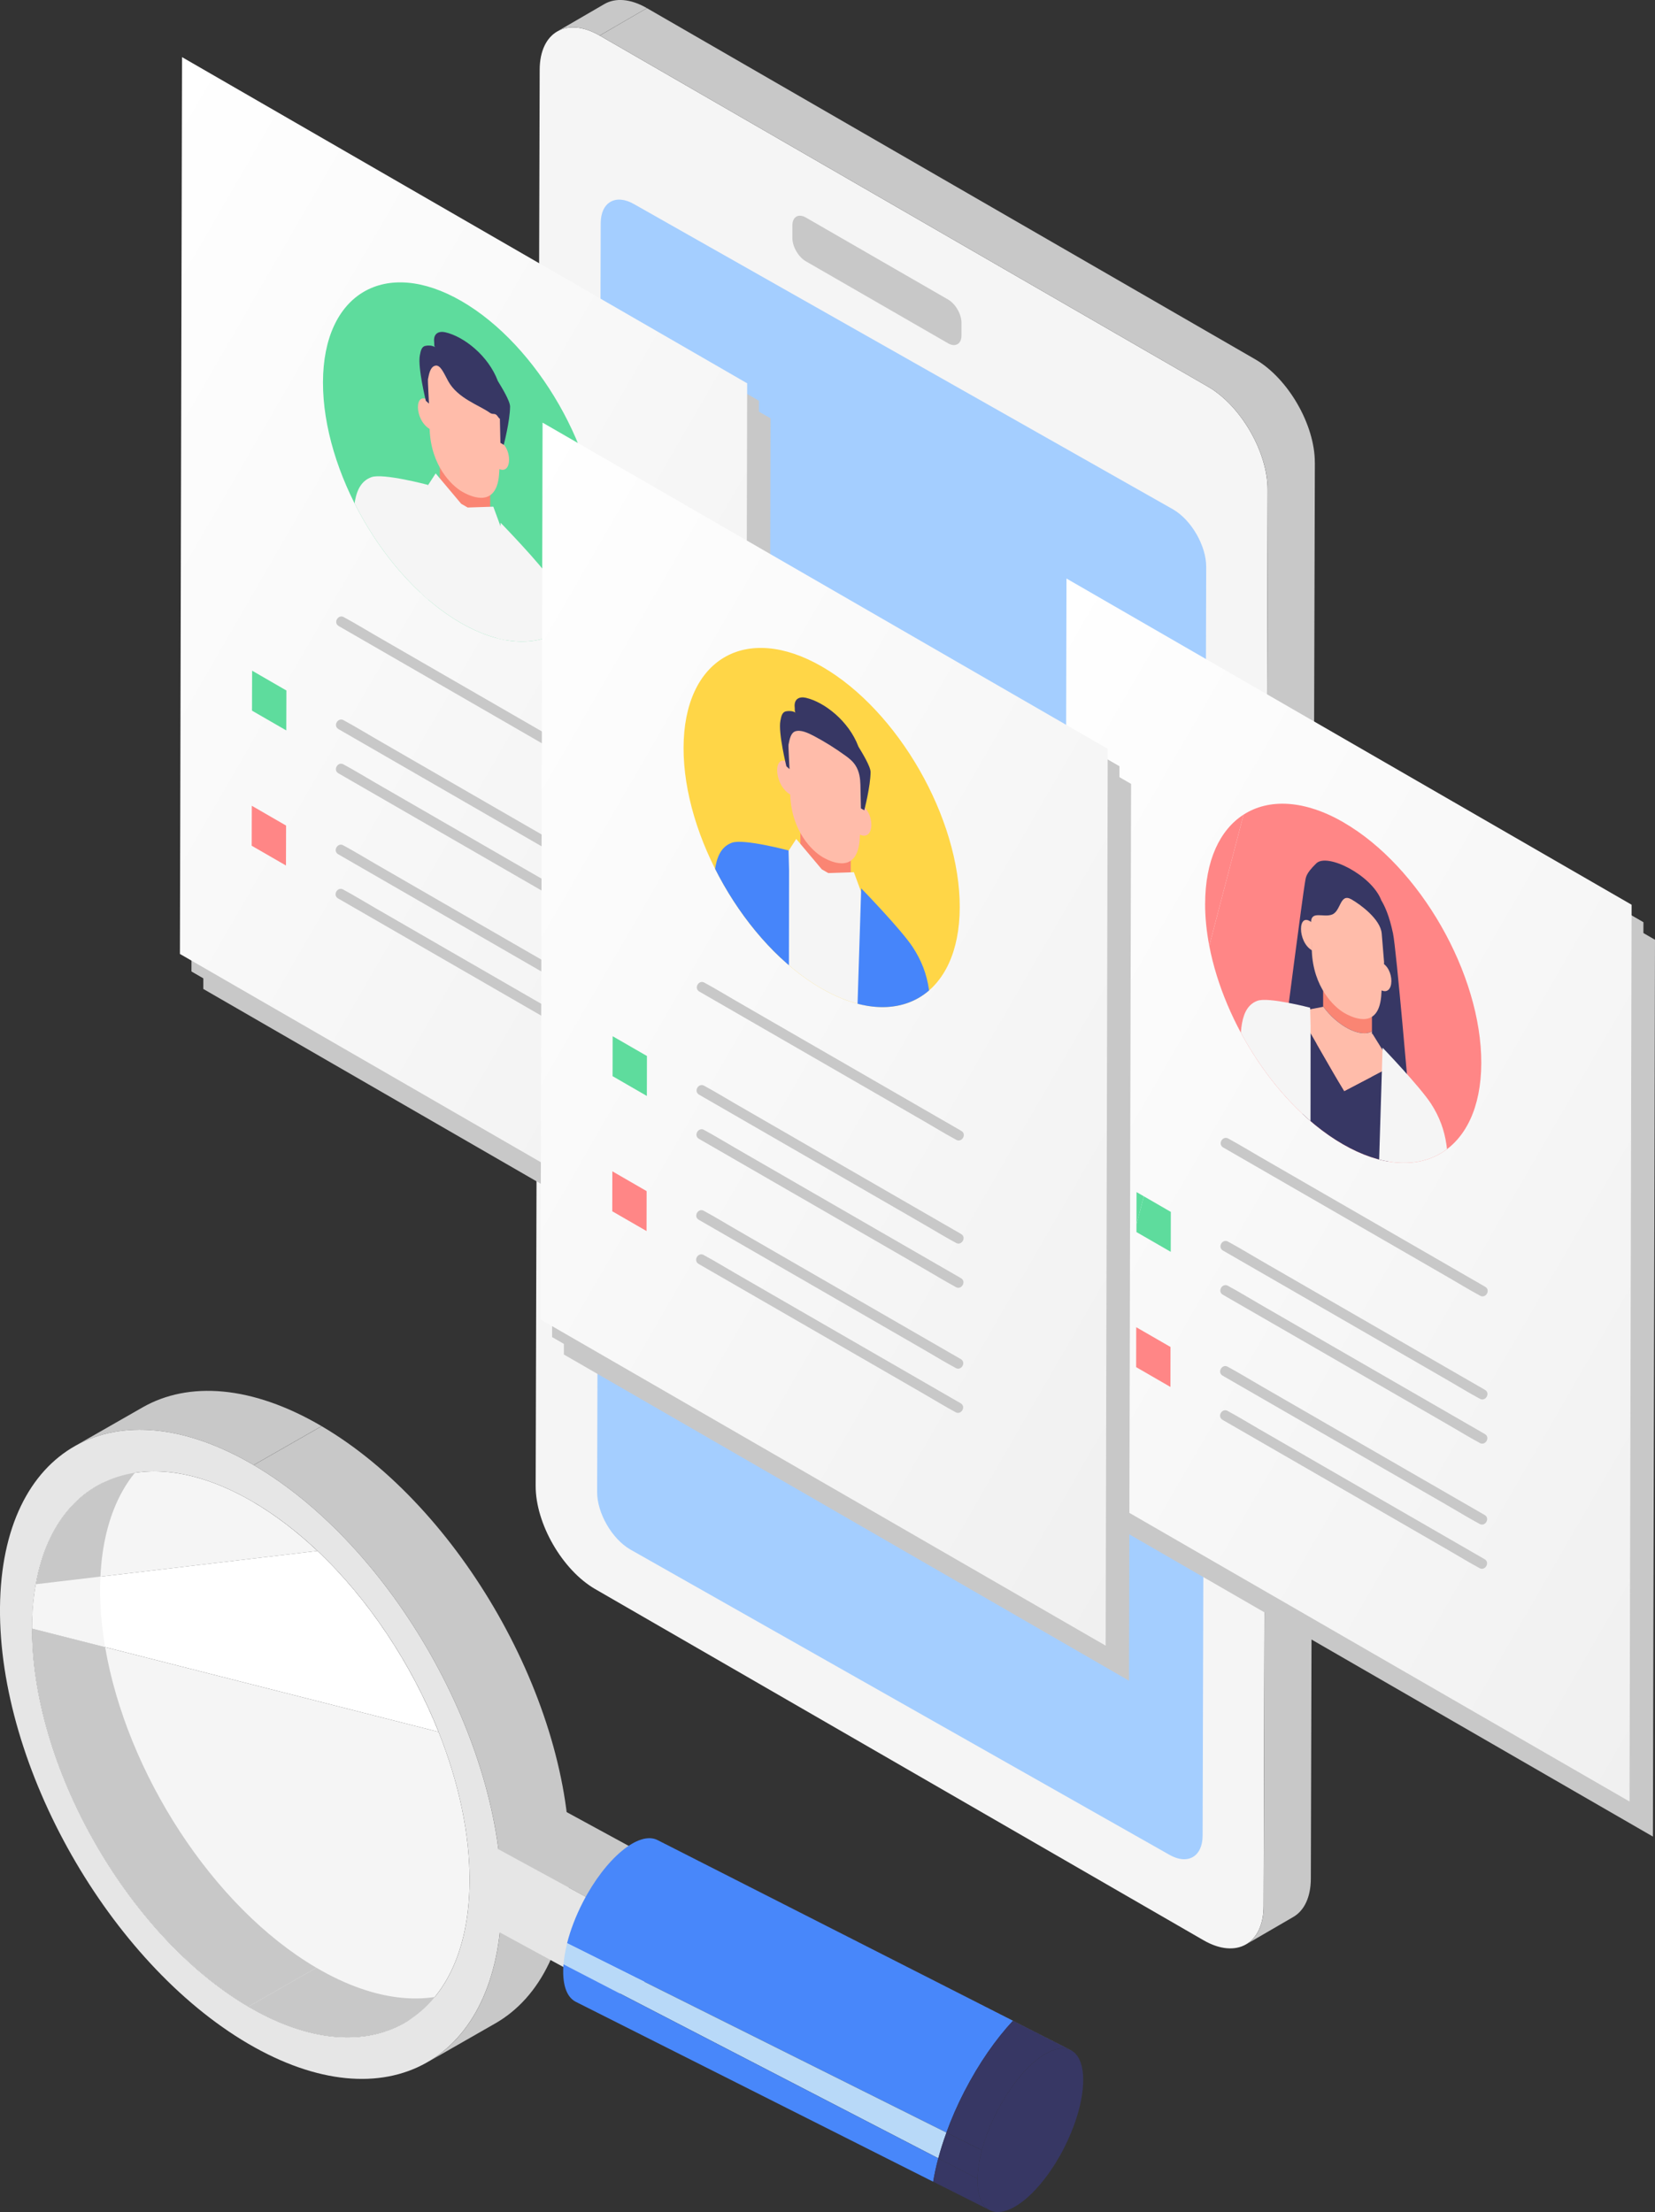
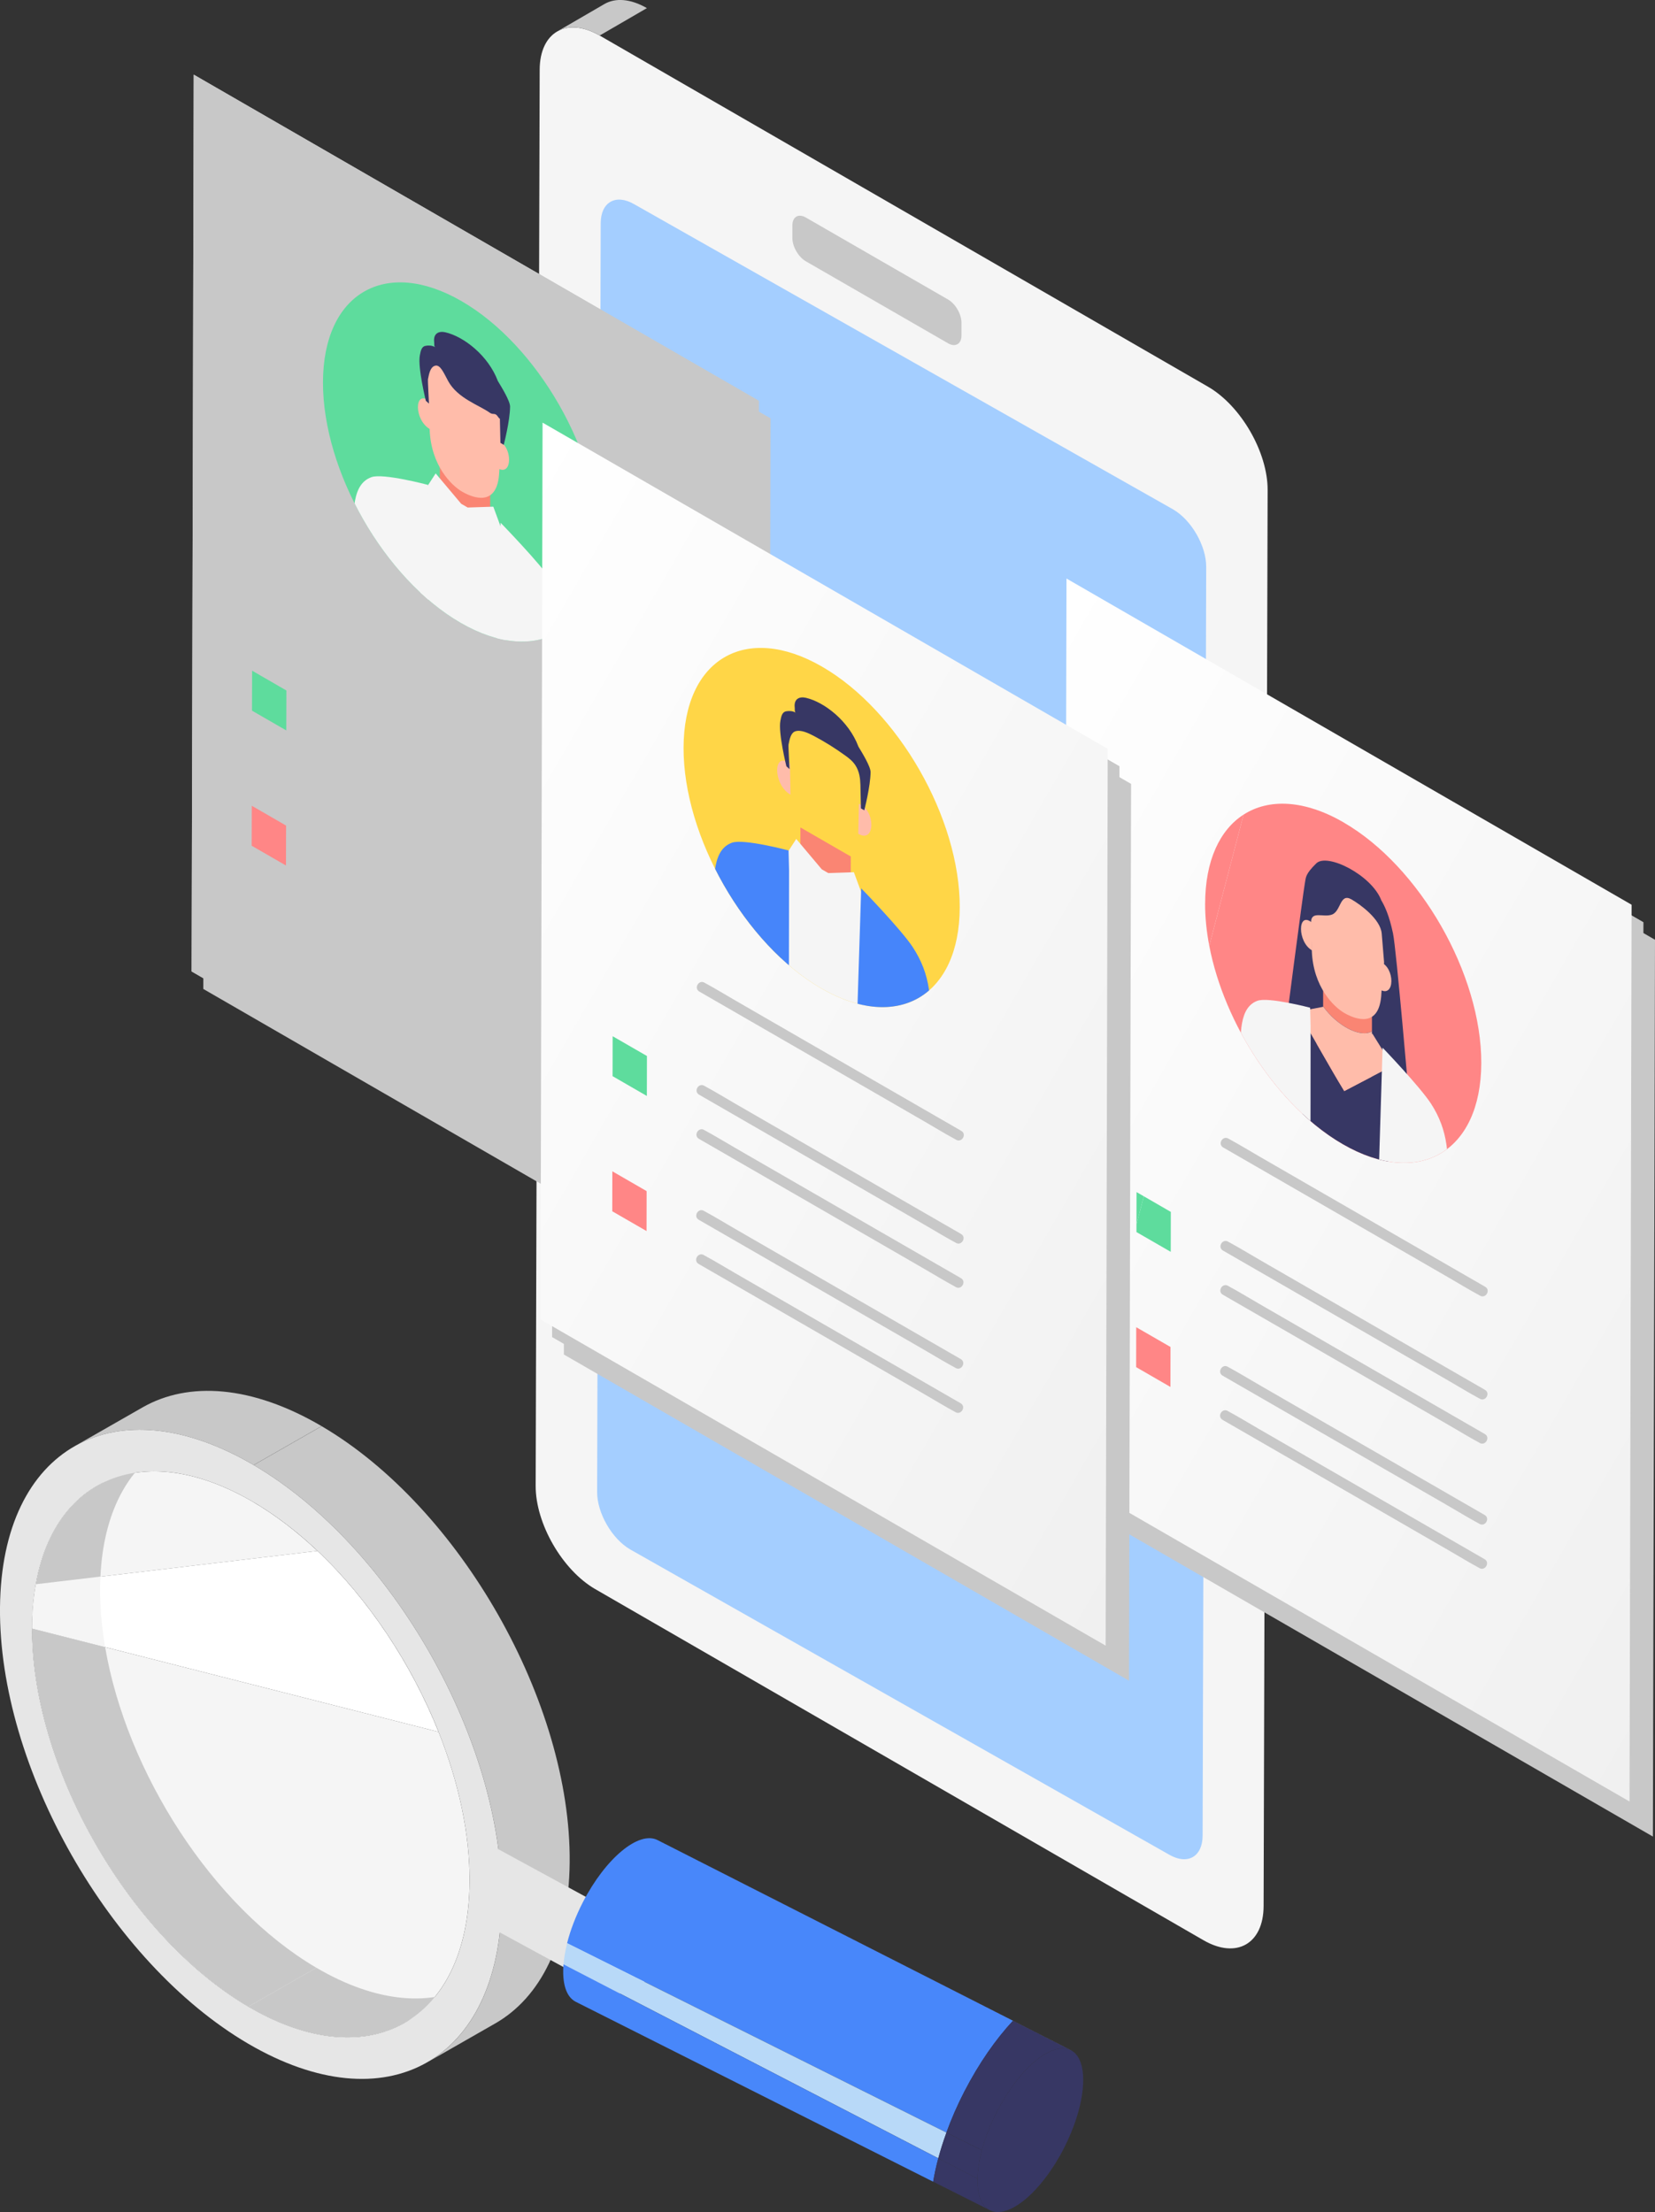
<svg xmlns="http://www.w3.org/2000/svg" xmlns:xlink="http://www.w3.org/1999/xlink" version="1.1" viewBox="0 0 424.33 567.26">
  <rect x="0" y="0" width="424.33" height="567.26" fill="#333333" stroke="none" />
  <defs>
    <style>
      .st0 {
        fill: none;
      }

      .st1 {
        fill: #4685fa;
      }

      .st2 {
        fill: #373764;
      }

      .st3 {
        fill: #b8d9f8;
      }

      .st4 {
        fill: #ff8686;
      }

      .st5 {
        fill: #e6e6e6;
      }

      .st6 {
        fill: #5edc9d;
      }

      .st7 {
        isolation: isolate;
      }

      .st8 {
        fill: url(#_名称未設定グラデーション_7);
      }

      .st9 {
        clip-path: url(#clippath-16);
      }

      .st10 {
        clip-path: url(#clippath-10);
      }

      .st11 {
        clip-path: url(#clippath-13);
      }

      .st12 {
        mix-blend-mode: multiply;
      }

      .st13 {
        clip-path: url(#clippath-1);
      }

      .st14 {
        clip-path: url(#clippath-4);
      }

      .st15 {
        clip-path: url(#clippath-7);
      }

      .st16 {
        fill: #ffd647;
      }

      .st17 {
        fill: #fff;
      }

      .st18 {
        fill: #a4ceff;
      }

      .st19 {
        fill: #ffbcaa;
      }

      .st20 {
        fill: #fa8573;
      }

      .st21 {
        fill: #f5f5f5;
      }

      .st22 {
        fill: #4887fa;
      }

      .st23 {
        fill: #c8c8c8;
      }

      .st24 {
        fill: url(#_名称未設定グラデーション_71);
      }

      .st25 {
        fill: url(#_名称未設定グラデーション_72);
      }
    </style>
    <clipPath id="clippath-1">
      <path class="st0" d="M382.79,277.09c-.05,22.79-15.95,32.11-35.5,20.82-19.55-11.29-35.36-38.91-35.31-61.7.05-22.79,15.95-32.11,35.5-20.82,19.55,11.29,35.36,38.91,35.31,61.7Z" />
    </clipPath>
    <linearGradient id="_名称未設定グラデーション_7" data-name="名称未設定グラデーション 7" x1="223.58" y1="234.71" x2="467.65" y2="375.63" gradientUnits="userSpaceOnUse">
      <stop offset="0" stop-color="#fff" />
      <stop offset="1" stop-color="#f0f0f0" />
    </linearGradient>
    <clipPath id="clippath-4">
      <path class="st0" d="M379.79,272.59c-.05,22.79-15.95,32.11-35.5,20.82-19.55-11.29-35.36-38.91-35.31-61.7.05-22.79,15.95-32.11,35.5-20.82,19.55,11.29,35.36,38.91,35.31,61.7Z" />
    </clipPath>
    <clipPath id="clippath-7">
      <path class="st23" d="M156.62,143.41c-.05,22.79-15.95,32.11-35.5,20.82-19.55-11.29-35.36-38.91-35.31-61.7.05-22.79,15.95-32.11,35.5-20.82,19.55,11.29,35.36,38.91,35.31,61.7Z" />
    </clipPath>
    <linearGradient id="_名称未設定グラデーション_71" data-name="名称未設定グラデーション 7" x1="-3.19" y1="101" x2="240.89" y2="241.92" xlink:href="#_名称未設定グラデーション_7" />
    <clipPath id="clippath-10">
      <path class="st6" d="M153.62,138.91c-.05,22.79-15.95,32.11-35.5,20.82-19.55-11.29-35.36-38.91-35.31-61.7.05-22.79,15.95-32.11,35.5-20.82,19.55,11.29,35.36,38.91,35.31,61.7Z" />
    </clipPath>
    <clipPath id="clippath-13">
      <path class="st23" d="M249.06,237.14c-.05,22.79-15.95,32.11-35.5,20.82-19.55-11.29-35.36-38.91-35.31-61.7.05-22.79,15.95-32.11,35.5-20.82,19.55,11.29,35.36,38.91,35.31,61.7Z" />
    </clipPath>
    <linearGradient id="_名称未設定グラデーション_72" data-name="名称未設定グラデーション 7" x1="89.26" y1="194.74" x2="333.33" y2="335.65" xlink:href="#_名称未設定グラデーション_7" />
    <clipPath id="clippath-16">
      <path class="st16" d="M246.07,232.65c-.05,22.79-15.95,32.11-35.5,20.82s-35.36-38.91-35.31-61.7c.05-22.79,15.95-32.11,35.5-20.82,19.55,11.29,35.36,38.91,35.31,61.7Z" />
    </clipPath>
  </defs>
  <g class="st7">
    <g id="_レイヤー_1" data-name="レイヤー_1">
      <g>
        <path class="st23" d="M126.94,518.91l-17.43,9.97c11.64-6.66,18.92-20.93,19.12-41.28.4-40.97-28.08-91.07-63.59-111.9l17.43-9.97c35.52,20.83,63.99,70.93,63.59,111.9-.2,20.36-7.48,34.63-19.12,41.28Z" />
        <g>
          <g class="st12">
            <path class="st21" d="M64.94,385.18c-27.61-16.19-50.85-6.55-55.76,21.1l72.22-8.56c-5.2-4.91-10.73-9.17-16.46-12.53Z" />
            <path class="st17" d="M81.4,397.71l-72.22,8.56c-.59,3.32-.92,6.89-.95,10.71,0,.21,0,.43,0,.65l104.21,26.5c-6.94-17.41-17.94-34.04-31.04-46.42Z" />
            <path class="st21" d="M112.45,444.13l-104.21-26.5c-.04,35.55,24.72,78.92,55.45,96.94,30.93,18.14,56.36,3.86,56.71-31.81.12-12.38-2.8-25.72-7.95-38.64Z" />
          </g>
          <g>
            <path class="st23" d="M42.35,371.04l-17.43,9.97c-7.96,4.55-13.58,13.2-15.72,25.26l16.55-1.96c.76-16.28,6.98-27.76,16.6-33.27Z" />
            <path class="st21" d="M25.66,407.01c0-.92.04-1.81.09-2.7l-16.55,1.96c-.59,3.32-.93,6.89-.97,10.71,0,.21,0,.43,0,.65l18.73,4.76c-.89-5.22-1.35-10.38-1.3-15.38Z" />
            <path class="st23" d="M26.97,422.4l-18.73-4.76c-.04,35.55,24.72,78.92,55.45,96.94l17.43-9.97c-26.59-15.59-48.7-50.15-54.16-82.21Z" />
          </g>
          <path class="st23" d="M121.14,508.77l-17.43,9.97c-10.28,5.88-24.46,4.96-40.02-4.16l17.43-9.97c15.56,9.13,29.74,10.05,40.02,4.16Z" />
          <path class="st23" d="M19.12,370.88l17.43-9.97c11.79-6.74,28.04-5.67,45.91,4.81l-17.43,9.97c-17.87-10.48-34.12-11.55-45.91-4.81Z" />
          <path class="st5" d="M65.03,375.69C29.51,354.86.4,371.19,0,412.16c-.4,40.97,28.08,91.07,63.59,111.9,35.52,20.83,64.63,4.5,65.03-36.47.4-40.97-28.08-91.07-63.59-111.9ZM63.69,514.58c-30.92-18.14-55.8-61.92-55.46-97.59.34-35.68,25.79-49.94,56.71-31.81,30.93,18.14,55.8,61.91,55.46,97.59-.34,35.67-25.78,49.95-56.71,31.81Z" />
          <g class="st7">
            <path class="st5" d="M178.18,501.17l-17.49,9.55c1.46-.8,2.37-2.5,2.4-4.92l17.49-9.55c-.02,2.42-.94,4.12-2.4,4.92Z" />
            <polygon class="st5" points="163.13 502.52 180.61 492.97 180.58 496.25 163.09 505.8 163.13 502.52" />
-             <polygon class="st23" points="127.67 474.18 145.16 464.63 172.65 479.6 155.17 489.15 127.67 474.18" />
            <path class="st5" d="M155.17,489.15c4.43,2.48,8.01,8.5,7.96,13.37l-.03,3.28c-.05,4.87-3.71,6.83-8.13,4.35l-27.49-14.97.21-21.01,27.49,14.97Z" />
            <path class="st23" d="M155.17,489.15l17.49-9.55c4.43,2.48,8.01,8.5,7.96,13.37l-17.49,9.55c.05-4.87-3.53-10.89-7.96-13.37Z" />
          </g>
          <g>
            <path class="st2" d="M274.7,525.82l-.2-.1c-4.76-2.34-13.15,4.63-18.89,15.77-1.75,3.39-3.04,6.77-3.88,9.93-.7,2.63-1.07,5.09-1.12,7.26-.08,3.9.9,6.84,3.02,8.03.05.03.11.06.16.08h0c4.75,2.39,13.17-4.59,18.92-15.75,5.82-11.29,6.7-22.58,1.98-25.22Z" />
            <g>
              <path class="st22" d="M247.31,536.26c3.69-7.16,8.01-13.33,12.41-18.06l-90.98-46.25s-.1-.05-.15-.08c0,0,0,0,0,0-4.8-2.44-13.31,4.62-19.13,15.9-1.86,3.61-3.22,7.21-4.06,10.54l97.25,48.56c1.26-3.48,2.81-7.05,4.65-10.62Z" />
              <path class="st2" d="M242.66,546.88l9.08,4.53c.84-3.15,2.14-6.54,3.88-9.93,5.74-11.14,14.13-18.11,18.89-15.77l-14.79-7.52c-4.4,4.73-8.72,10.9-12.41,18.06-1.84,3.57-3.39,7.14-4.65,10.62Z" />
              <path class="st3" d="M242.66,546.88l-97.25-48.56c-.48,1.91-.79,3.73-.92,5.41l96.09,49.75c.57-2.14,1.27-4.35,2.09-6.6Z" />
              <path class="st2" d="M240.57,553.48l10.04,5.2c.05-2.17.42-4.63,1.12-7.26l-9.08-4.53c-.82,2.24-1.51,4.45-2.09,6.6Z" />
              <path class="st22" d="M240.57,553.48l-96.09-49.75c-.38,4.64.58,8.19,2.98,9.52.05.03.11.06.16.09l91.64,46.14c.32-1.91.74-3.89,1.29-5.93,0-.02.01-.04.02-.06Z" />
              <path class="st2" d="M253.79,566.79c-.05-.03-.11-.06-.16-.08-2.12-1.19-3.11-4.13-3.02-8.03l-10.04-5.2s-.01.04-.02.06c-.54,2.04-.97,4.03-1.29,5.93l14.53,7.31s0,0,0,0Z" />
            </g>
            <path class="st5" d="M274.5,525.72l.2.1s-.1-.05-.15-.08c-35.32-17.96-70.64-35.91-105.96-53.87,0,0,0,0,0,0,.05.03.1.05.15.08l105.76,53.77Z" />
          </g>
        </g>
      </g>
      <g>
        <g class="st7">
          <path class="st21" d="M309.71,99.16c8.44,4.87,15.33,16.8,15.3,26.49l-1.03,363.14c-.03,9.69-6.96,13.64-15.4,8.77l-155.95-90.04c-8.44-4.87-15.32-16.8-15.29-26.49l1.03-363.14c.03-9.69,6.96-13.64,15.39-8.77l155.95,90.04Z" />
          <g>
            <path class="st23" d="M154.96,1.04l-12.1,7.03c2.79-1.62,6.66-1.41,10.9,1.04l12.1-7.03c-4.25-2.45-8.11-2.67-10.9-1.04Z" />
-             <path class="st23" d="M337.11,118.62c.03-9.69-6.86-21.62-15.3-26.49L165.87,2.09l-12.1,7.03,155.95,90.04c8.44,4.87,15.33,16.8,15.3,26.49l-1.03,363.14h0c-.01,4.82-1.73,8.21-4.49,9.82l12.1-7.03c2.76-1.6,4.47-5,4.49-9.82l-11.19,6.51,11.19-6.51,1.03-363.14Z" />
          </g>
        </g>
        <path class="st18" d="M300.76,130.62c4.69,2.71,8.51,9.33,8.5,14.72l-.92,325.41c-.02,5.39-3.86,7.58-8.55,4.87l-138.19-78.27c-4.69-2.71-8.51-9.33-8.5-14.72l.92-325.41c.02-5.39,3.86-7.58,8.55-4.87l138.19,78.27Z" />
        <path class="st23" d="M243.08,76.81c1.9,1.09,3.45,3.78,3.44,5.96v3.28c-.02,2.18-1.58,3.07-3.47,1.97l-36.45-21.02c-1.9-1.1-3.45-3.78-3.44-5.96v-3.28c.02-2.18,1.57-3.07,3.47-1.97l36.45,21.02Z" />
      </g>
      <g>
        <g class="st12">
          <polygon class="st23" points="332.63 188.06 279.43 157.35 278.89 387.33 280.35 388.16 423.79 470.97 424.33 240.99 332.63 188.06" />
          <polygon class="st23" points="329.63 183.56 276.43 152.85 275.9 382.83 277.35 383.67 420.79 466.48 421.33 236.5 329.63 183.56" />
          <path class="st23" d="M316.62,298.75c2.19,1.26,4.38,2.53,6.57,3.79,5.24,3.02,10.48,6.05,15.72,9.07,6.34,3.66,12.67,7.31,19.01,10.97,5.49,3.17,10.98,6.34,16.47,9.51,2.65,1.53,5.27,3.14,7.96,4.59.04.02.08.04.11.07,1.48.85,2.81-1.43,1.33-2.28-2.19-1.26-4.38-2.53-6.57-3.79-5.24-3.02-10.48-6.05-15.72-9.07-6.34-3.66-12.67-7.31-19.01-10.97-5.49-3.17-10.98-6.34-16.47-9.51-2.65-1.53-5.27-3.14-7.96-4.59-.04-.02-.08-.04-.11-.07-1.48-.85-2.81,1.43-1.33,2.28h0Z" />
          <path class="st23" d="M316.55,325.19c2.19,1.26,4.38,2.53,6.57,3.79,5.24,3.02,10.48,6.05,15.72,9.07,6.34,3.66,12.67,7.31,19.01,10.97,5.49,3.17,10.98,6.34,16.47,9.51,2.65,1.53,5.27,3.14,7.96,4.59.04.02.08.04.11.07,1.48.85,2.81-1.43,1.33-2.28-2.19-1.26-4.38-2.53-6.57-3.79-5.24-3.02-10.48-6.05-15.72-9.07-6.34-3.66-12.67-7.31-19.01-10.97-5.49-3.17-10.98-6.34-16.47-9.51-2.65-1.53-5.27-3.14-7.96-4.59-.04-.02-.08-.04-.11-.07-1.48-.85-2.81,1.43-1.33,2.28h0Z" />
          <path class="st23" d="M316.53,336.52c2.19,1.26,4.38,2.53,6.57,3.79,5.24,3.02,10.48,6.05,15.72,9.07,6.34,3.66,12.67,7.31,19.01,10.97,5.49,3.17,10.98,6.34,16.47,9.51,2.65,1.53,5.27,3.14,7.96,4.59.04.02.08.04.11.07,1.48.85,2.81-1.43,1.33-2.28-2.19-1.26-4.38-2.53-6.57-3.79-5.24-3.02-10.48-6.05-15.72-9.07-6.34-3.66-12.67-7.31-19.01-10.97-5.49-3.17-10.98-6.34-16.47-9.51-2.65-1.53-5.27-3.14-7.96-4.59-.04-.02-.08-.04-.11-.07-1.48-.85-2.81,1.43-1.33,2.28h0Z" />
          <path class="st23" d="M316.48,357.27c2.19,1.26,4.38,2.53,6.57,3.79,5.24,3.02,10.48,6.05,15.72,9.07,6.34,3.66,12.67,7.31,19.01,10.97,5.49,3.17,10.98,6.34,16.47,9.51,2.65,1.53,5.27,3.14,7.96,4.59.04.02.08.04.11.07,1.48.85,2.81-1.43,1.33-2.28-2.19-1.26-4.38-2.53-6.57-3.79-5.24-3.02-10.48-6.05-15.72-9.07-6.34-3.66-12.67-7.31-19.01-10.97l-16.47-9.51c-2.65-1.53-5.27-3.14-7.96-4.59-.04-.02-.08-.04-.11-.07-1.48-.85-2.81,1.43-1.33,2.28h0Z" />
          <path class="st23" d="M316.45,368.6c2.19,1.26,4.38,2.53,6.57,3.79,5.24,3.02,10.48,6.05,15.72,9.07,6.34,3.66,12.67,7.31,19.01,10.97,5.49,3.17,10.98,6.34,16.47,9.51,2.65,1.53,5.27,3.14,7.96,4.59.04.02.08.04.11.07,1.48.85,2.81-1.43,1.33-2.28-2.19-1.26-4.38-2.53-6.57-3.79-5.24-3.02-10.48-6.05-15.72-9.07-6.34-3.66-12.67-7.31-19.01-10.97-5.49-3.17-10.98-6.34-16.47-9.51-2.65-1.53-5.27-3.14-7.96-4.59-.04-.02-.08-.04-.11-.07-1.48-.85-2.81,1.43-1.33,2.28h0Z" />
          <polygon class="st23" points="294.38 318.48 294.38 320.44 303.17 325.52 303.19 315.27 296.26 311.27 294.38 318.48" />
          <polygon class="st23" points="294.4 310.2 294.38 318.48 296.26 311.27 294.4 310.2" />
          <polygon class="st23" points="294.3 355.09 303.09 360.16 303.11 349.91 294.32 344.84 294.3 355.09" />
          <path class="st23" d="M347.48,215.39c-10.08-5.82-19.18-6.15-25.65-1.99l-8.79,33.64c3.85,20.11,17.71,41.33,34.24,50.88,19.55,11.29,35.45,1.96,35.5-20.82.05-22.79-15.76-50.41-35.31-61.7Z" />
          <path class="st23" d="M311.98,236.21c0,3.52.36,7.15,1.07,10.82l8.79-33.64c-6.08,3.91-9.83,11.77-9.85,22.82Z" />
          <g class="st13">
            <path class="st23" d="M360.16,243.87c-.99-4.67-2.13-7.02-2.99-8.46-2.44-6.47-13.87-12.27-16.68-9.51-2.81,2.75-2.66,3.58-2.9,4.89-.56,3.07-5.12,38.38-5.12,38.38l11.95,4.36,8.14,5.81,11.8,7.92s-3.34-39.33-4.2-43.39Z" />
            <path class="st23" d="M347.65,284.3c.08.12.15.25.23.38-.08-.13-.15-.25-.23-.38l-.55.29.55-.29c-3.76-6.16-7.2-12.51-10.91-18.7l.26,28.84,21.9,12.64.44-28.9-11.69,6.12Z" />
            <path class="st23" d="M354.76,268.96v-4.93s-12.52-7.24-12.52-7.24v5.77c3.59,5.01,9.58,8.18,12.52,6.4Z" />
            <path class="st23" d="M358.12,274.82l-3.24-5.22s-.09,0-.13,0v-.63c-2.95,1.78-8.93-1.39-12.53-6.4v.12s-3.84.73-3.84.73l-1.65.68v1.5c3.72,6.19,7.16,12.54,10.92,18.7l11.69-6.12.03-1.77-1.25-1.59Z" />
            <path class="st23" d="M339.13,240.99c-.02,2.39.1,4.86.2,7.38.37,9.22,5.6,14.3,8.32,15.88,2.72,1.57,9.11,4.18,9.52-5.06.13-2.89.69-7.91.69-7.91,0,0-.6-7.24-.61-7.39-.31-3.7-5.5-7.47-7.77-8.77-2.99-1.7-2.64,3.01-4.97,3.9-2.2.84-5.35-1.06-5.38,1.96Z" />
            <path class="st23" d="M373.8,311.67c1.03-10.77.44-17.39-3.85-24.08-2.8-4.36-12.47-14.44-12.47-14.44l-.14,4.78-.84,27.29s0,.16,0,.47l16.93,9.77c.1-1.42.28-2.69.38-3.79Z" />
            <path class="st23" d="M356.93,251.21l-.15,7.03c3.91,2.33,3.93-5.65.15-7.03Z" />
            <path class="st23" d="M339.28,241.03c-3.64-2.9-3.66,5.08.11,7.18l-.11-7.18Z" />
            <path class="st23" d="M338.92,262.91s-10.78-2.83-13.56-1.77c-4.27,1.63-4.88,7.39-3.91,18.99.1,1.19.27,2.62.36,4.11l16.74,9.67c0-.3.45-.2.45-.2l.03-26-.12-4.8Z" />
          </g>
        </g>
        <g>
          <g>
            <g class="st12">
              <polygon class="st23" points="329.63 183.56 276.43 152.85 275.9 382.83 277.35 383.67 420.79 466.48 421.33 236.5 329.63 183.56" />
            </g>
            <polygon class="st8" points="326.63 179.07 273.44 148.36 272.9 378.34 274.35 379.18 417.8 461.98 418.33 232.01 326.63 179.07" />
          </g>
          <path class="st23" d="M313.62,294.26c2.19,1.26,4.38,2.53,6.57,3.79,5.24,3.02,10.48,6.05,15.72,9.07,6.34,3.66,12.67,7.31,19.01,10.97,5.49,3.17,10.98,6.34,16.47,9.51,2.65,1.53,5.27,3.14,7.96,4.59.04.02.08.04.11.07,1.48.85,2.81-1.43,1.33-2.28-2.19-1.26-4.38-2.53-6.57-3.79-5.24-3.02-10.48-6.05-15.72-9.07-6.34-3.66-12.67-7.31-19.01-10.97-5.49-3.17-10.98-6.34-16.47-9.51-2.65-1.53-5.27-3.14-7.96-4.59-.04-.02-.08-.04-.11-.07-1.48-.85-2.81,1.43-1.33,2.28h0Z" />
          <path class="st23" d="M313.56,320.69c2.19,1.26,4.38,2.53,6.57,3.79,5.24,3.02,10.48,6.05,15.72,9.07,6.34,3.66,12.67,7.31,19.01,10.97,5.49,3.17,10.98,6.34,16.47,9.51,2.65,1.53,5.27,3.14,7.96,4.59.04.02.08.04.11.07,1.48.85,2.81-1.43,1.33-2.28-2.19-1.26-4.38-2.53-6.57-3.79-5.24-3.02-10.48-6.05-15.72-9.07-6.34-3.66-12.67-7.31-19.01-10.97-5.49-3.17-10.98-6.34-16.47-9.51-2.65-1.53-5.27-3.14-7.96-4.59-.04-.02-.08-.04-.11-.07-1.48-.85-2.81,1.43-1.33,2.28h0Z" />
          <path class="st23" d="M313.53,332.02c2.19,1.26,4.38,2.53,6.57,3.79,5.24,3.02,10.48,6.05,15.72,9.07,6.34,3.66,12.67,7.31,19.01,10.97,5.49,3.17,10.98,6.34,16.47,9.51,2.65,1.53,5.27,3.14,7.96,4.59.04.02.08.04.11.07,1.48.85,2.81-1.43,1.33-2.28-2.19-1.26-4.38-2.53-6.57-3.79-5.24-3.02-10.48-6.05-15.72-9.07-6.34-3.66-12.67-7.31-19.01-10.97-5.49-3.17-10.98-6.34-16.47-9.51-2.65-1.53-5.27-3.14-7.96-4.59-.04-.02-.08-.04-.11-.07-1.48-.85-2.81,1.43-1.33,2.28h0Z" />
          <path class="st23" d="M313.48,352.78c2.19,1.26,4.38,2.53,6.57,3.79,5.24,3.02,10.48,6.05,15.72,9.07l19.01,10.97c5.49,3.17,10.98,6.34,16.47,9.51,2.65,1.53,5.27,3.14,7.96,4.59.04.02.08.04.11.07,1.48.85,2.81-1.43,1.33-2.28-2.19-1.26-4.38-2.53-6.57-3.79-5.24-3.02-10.48-6.05-15.72-9.07-6.34-3.66-12.67-7.31-19.01-10.97-5.49-3.17-10.98-6.34-16.47-9.51-2.65-1.53-5.27-3.14-7.96-4.59-.04-.02-.08-.04-.11-.07-1.48-.85-2.81,1.43-1.33,2.28h0Z" />
          <path class="st23" d="M313.46,364.11c2.19,1.26,4.38,2.53,6.57,3.79,5.24,3.02,10.48,6.05,15.72,9.07,6.34,3.66,12.67,7.31,19.01,10.97,5.49,3.17,10.98,6.34,16.47,9.51,2.65,1.53,5.27,3.14,7.96,4.59.04.02.08.04.11.07,1.48.85,2.81-1.43,1.33-2.28-2.19-1.26-4.38-2.53-6.57-3.79-5.24-3.02-10.48-6.05-15.72-9.07-6.34-3.66-12.67-7.31-19.01-10.97-5.49-3.17-10.98-6.34-16.47-9.51-2.65-1.53-5.27-3.14-7.96-4.59-.04-.02-.08-.04-.11-.07-1.48-.85-2.81,1.43-1.33,2.28h0Z" />
          <polygon class="st6" points="291.38 313.98 291.38 315.95 300.17 321.02 300.19 310.78 293.27 306.78 291.38 313.98" />
          <polygon class="st6" points="291.4 305.7 291.38 313.98 293.27 306.78 291.4 305.7" />
          <polygon class="st4" points="291.3 350.59 300.09 355.67 300.11 345.42 291.32 340.35 291.3 350.59" />
          <g>
            <path class="st4" d="M344.49,210.89c-10.08-5.82-19.18-6.15-25.65-1.99l-8.79,33.64c3.85,20.11,17.71,41.33,34.24,50.88,19.55,11.29,35.45,1.96,35.5-20.82.05-22.79-15.76-50.41-35.31-61.7Z" />
            <path class="st4" d="M308.98,231.72c0,3.52.36,7.15,1.07,10.82l8.79-33.64c-6.08,3.91-9.83,11.77-9.85,22.82Z" />
            <g class="st14">
              <g>
                <g>
                  <path class="st2" d="M357.16,239.37c-.99-4.67-2.13-7.02-2.99-8.46-2.44-6.47-13.87-12.27-16.68-9.51-2.81,2.75-2.66,3.58-2.9,4.89-.56,3.07-5.12,38.38-5.12,38.38l11.95,4.36,8.14,5.81,11.8,7.92s-3.34-39.33-4.2-43.39Z" />
                  <path class="st2" d="M344.66,279.8c.08.12.15.25.23.38-.08-.12-.15-.25-.23-.38l-.55.29.55-.29c-3.76-6.16-7.2-12.51-10.91-18.7l.26,28.84,21.9,12.64.44-28.9-11.69,6.12Z" />
                  <path class="st20" d="M351.76,264.46v-4.93s-12.52-7.24-12.52-7.24v5.77c3.59,5.01,9.58,8.18,12.52,6.4Z" />
                  <path class="st19" d="M355.13,270.32l-3.24-5.22s-.09,0-.13,0v-.63c-2.95,1.78-8.93-1.39-12.53-6.4v.12s-3.84.73-3.84.73l-1.65.68v1.5c3.72,6.19,7.16,12.54,10.92,18.7l11.69-6.12.03-1.77-1.25-1.59Z" />
                  <path class="st19" d="M336.14,236.5c-.02,2.39.1,4.86.2,7.38.37,9.22,5.6,14.3,8.32,15.88,2.72,1.57,9.11,4.18,9.52-5.06.13-2.89.69-7.91.69-7.91,0,0-.6-7.24-.61-7.39-.31-3.7-5.5-7.47-7.77-8.77-2.99-1.7-2.64,3.01-4.97,3.9-2.2.84-5.35-1.06-5.38,1.96Z" />
                  <path class="st21" d="M370.8,307.18c1.03-10.77.44-17.39-3.85-24.08-2.8-4.36-12.47-14.44-12.47-14.44l-.14,4.78-.84,27.29s0,.16,0,.47l16.93,9.77c.1-1.42.28-2.69.38-3.79Z" />
                  <path class="st19" d="M353.93,246.72l-.15,7.03c3.91,2.33,3.93-5.65.15-7.03Z" />
                  <path class="st19" d="M336.29,236.53c-3.64-2.9-3.66,5.08.11,7.18l-.11-7.18Z" />
                </g>
                <path class="st21" d="M335.92,258.42s-10.78-2.83-13.56-1.77c-4.27,1.63-4.88,7.39-3.91,18.99.1,1.19.27,2.62.36,4.11l16.74,9.67c0-.3.45-.2.45-.2l.03-26-.12-4.8Z" />
              </g>
            </g>
          </g>
        </g>
      </g>
      <g>
        <g class="st12">
          <polygon class="st23" points="188.04 101.79 52.66 23.64 52.13 253.61 103.75 283.42 197.02 337.26 197.56 107.28 188.04 101.79" />
          <polygon class="st23" points="185.04 97.29 49.67 19.14 49.13 249.12 100.76 278.92 194.03 332.77 194.56 102.79 185.04 97.29" />
          <path class="st23" d="M89.85,165.04c2.19,1.26,4.38,2.53,6.57,3.79,5.24,3.02,10.48,6.05,15.72,9.07,6.34,3.66,12.67,7.31,19.01,10.97,5.49,3.17,10.98,6.34,16.47,9.51,2.65,1.53,5.27,3.14,7.96,4.59.04.02.08.04.11.07,1.48.85,2.81-1.43,1.33-2.28-2.19-1.26-4.38-2.53-6.57-3.79-5.24-3.02-10.48-6.05-15.72-9.07-6.34-3.66-12.67-7.31-19.01-10.97-5.49-3.17-10.98-6.34-16.47-9.51-2.65-1.53-5.27-3.14-7.96-4.59-.04-.02-.08-.04-.11-.07-1.48-.85-2.81,1.43-1.33,2.28h0Z" />
          <path class="st23" d="M89.79,191.48c2.19,1.26,4.38,2.53,6.57,3.79,5.24,3.02,10.48,6.05,15.72,9.07,6.34,3.66,12.67,7.31,19.01,10.97,5.49,3.17,10.98,6.34,16.47,9.51,2.65,1.53,5.27,3.14,7.96,4.59.04.02.08.04.11.07,1.48.85,2.81-1.43,1.33-2.28-2.19-1.26-4.38-2.53-6.57-3.79-5.24-3.02-10.48-6.05-15.72-9.07-6.34-3.66-12.67-7.31-19.01-10.97-5.49-3.17-10.98-6.34-16.47-9.51-2.65-1.53-5.27-3.14-7.96-4.59-.04-.02-.08-.04-.11-.07-1.48-.85-2.81,1.43-1.33,2.28h0Z" />
          <path class="st23" d="M89.76,202.81c2.19,1.26,4.38,2.53,6.57,3.79,5.24,3.02,10.48,6.05,15.72,9.07l19.01,10.97c5.49,3.17,10.98,6.34,16.47,9.51,2.65,1.53,5.27,3.14,7.96,4.59.04.02.08.04.11.07,1.48.85,2.81-1.43,1.33-2.28-2.19-1.26-4.38-2.53-6.57-3.79-5.24-3.02-10.48-6.05-15.72-9.07-6.34-3.66-12.67-7.31-19.01-10.97-5.49-3.17-10.98-6.34-16.47-9.51-2.65-1.53-5.27-3.14-7.96-4.59-.04-.02-.08-.04-.11-.07-1.48-.85-2.81,1.43-1.33,2.28h0Z" />
          <path class="st23" d="M89.71,223.56c2.19,1.26,4.38,2.53,6.57,3.79,5.24,3.02,10.48,6.05,15.72,9.07,6.34,3.66,12.67,7.31,19.01,10.97,5.49,3.17,10.98,6.34,16.47,9.51,2.65,1.53,5.27,3.14,7.96,4.59.04.02.08.04.11.07,1.48.85,2.81-1.43,1.33-2.28-2.19-1.26-4.38-2.53-6.57-3.79-5.24-3.02-10.48-6.05-15.72-9.07-6.34-3.66-12.67-7.31-19.01-10.97-5.49-3.17-10.98-6.34-16.47-9.51-2.65-1.53-5.27-3.14-7.96-4.59-.04-.02-.08-.04-.11-.07-1.48-.85-2.81,1.43-1.33,2.28h0Z" />
          <path class="st23" d="M89.69,234.89c2.19,1.26,4.38,2.53,6.57,3.79,5.24,3.02,10.48,6.05,15.72,9.07,6.34,3.66,12.67,7.31,19.01,10.97,5.49,3.17,10.98,6.34,16.47,9.51,2.65,1.53,5.27,3.14,7.96,4.59.04.02.08.04.11.07,1.48.85,2.81-1.43,1.33-2.28-2.19-1.26-4.38-2.53-6.57-3.79-5.24-3.02-10.48-6.05-15.72-9.07-6.34-3.66-12.67-7.31-19.01-10.97-5.49-3.17-10.98-6.34-16.47-9.51-2.65-1.53-5.27-3.14-7.96-4.59-.04-.02-.08-.04-.11-.07-1.48-.85-2.81,1.43-1.33,2.28h0Z" />
          <polygon class="st23" points="76.4 191.81 67.61 186.73 67.63 176.49 76.42 181.56 76.4 191.81" />
          <polygon class="st23" points="76.32 226.45 67.53 221.37 67.55 211.13 76.34 216.2 76.32 226.45" />
          <g>
            <path class="st23" d="M156.62,143.41c-.05,22.79-15.95,32.11-35.5,20.82-19.55-11.29-35.36-38.91-35.31-61.7.05-22.79,15.95-32.11,35.5-20.82,19.55,11.29,35.36,38.91,35.31,61.7Z" />
            <g class="st15">
              <polygon class="st23" points="115.75 131.94 128.67 139.4 128.69 130.4 115.77 122.95 115.75 131.94" />
              <path class="st23" d="M130.75,117.53c3.72,1.35,3.7,9.33-.15,7.03l.15-7.03Z" />
              <path class="st23" d="M112.81,107.22c-.05,1.41.21,4,.35,7.47.37,9.22,5.6,14.3,8.32,15.88s9.11,4.18,9.52-5.06c.13-2.89.69-7.91.69-7.91l.86-9.48-4.09-5.84-16.36-9.18.71,14.11Z" />
              <path class="st23" d="M113.1,107.34c-3.95-3.08-3.97,4.9.12,7.19l-.12-7.19Z" />
              <path class="st23" d="M130.62,102.16c-2.44-6.47-8.68-11.36-13.46-12.46-1.57-.36-3.12.21-2.85,2.52.05.43-.08,1.11.27,1.31-.86-.51-1.68-.47-2.38-.38-1.08.14-1.34,1.2-1.57,2.51-.56,3.07,1.54,11.61,1.54,11.61l.81.72s-.33-5.89-.26-6.26c.29-1.5.61-3.07,1.76-3.44,1.37-.44,2.24,1.76,3.41,3.91,2.42,4.46,8.04,6.22,10.66,8.12.9.65,1.36-.1,2.06.97,1.03,1.57.51-.87.55.7.02.89.13,6.07.13,6.07l.86.5s1.59-6.12,1.62-9.8c.01-1.47-2.28-5.15-3.15-6.59Z" />
              <path class="st23" d="M131.69,141.48c.16-.22.26-.35.26-.35l-2.47-6.71c-2.19.07-4.38.14-6.57.22l-1.66-.96c-2.18-2.6-4.37-5.19-6.55-7.79l-2.49,3.84s.2.5.52,1.28l-2.17-.6.27,30.34,21.9,12.64.47-30.67-1.51-1.25Z" />
              <path class="st23" d="M148.67,178.48c1.09-11.06.47-17.89-4.09-24.84-2.97-4.54-13.22-15.08-13.22-15.08l-.15,4.92-.89,28.06s0,.17,0,.48l17.94,10.36c.1-1.46.3-2.76.41-3.89Z" />
              <path class="st23" d="M94.01,146.92c-1.03-12.28-.38-18.37,4.19-20.06,2.98-1.1,14.53,1.98,14.53,1.98l.13,5.08-.04,27.51s-.49-.11-.49.2l-17.94-10.36c-.1-1.58-.28-3.09-.39-4.35Z" />
            </g>
          </g>
        </g>
        <g>
          <g>
            <g class="st12">
              <polygon class="st23" points="185.04 97.29 49.67 19.14 49.13 249.12 100.76 278.92 194.03 332.77 194.56 102.79 185.04 97.29" />
            </g>
-             <polygon class="st24" points="182.05 92.8 46.67 14.65 46.13 244.63 97.76 274.43 191.03 328.27 191.57 98.3 182.05 92.8" />
          </g>
          <path class="st23" d="M86.85,160.55c2.19,1.26,4.38,2.53,6.57,3.79,5.24,3.02,10.48,6.05,15.72,9.07,6.34,3.66,12.67,7.31,19.01,10.97,5.49,3.17,10.98,6.34,16.47,9.51,2.65,1.53,5.27,3.14,7.96,4.59.04.02.08.04.11.07,1.48.85,2.81-1.43,1.33-2.28-2.19-1.26-4.38-2.53-6.57-3.79-5.24-3.02-10.48-6.05-15.72-9.07-6.34-3.66-12.67-7.31-19.01-10.97-5.49-3.17-10.98-6.34-16.47-9.51-2.65-1.53-5.27-3.14-7.96-4.59-.04-.02-.08-.04-.11-.07-1.48-.85-2.81,1.43-1.33,2.28h0Z" />
          <path class="st23" d="M86.79,186.98c2.19,1.26,4.38,2.53,6.57,3.79,5.24,3.02,10.48,6.05,15.72,9.07,6.34,3.66,12.67,7.31,19.01,10.97,5.49,3.17,10.98,6.34,16.47,9.51,2.65,1.53,5.27,3.14,7.96,4.59.04.02.08.04.11.07,1.48.85,2.81-1.43,1.33-2.28-2.19-1.26-4.38-2.53-6.57-3.79-5.24-3.02-10.48-6.05-15.72-9.07-6.34-3.66-12.67-7.31-19.01-10.97-5.49-3.17-10.98-6.34-16.47-9.51-2.65-1.53-5.27-3.14-7.96-4.59-.04-.02-.08-.04-.11-.07-1.48-.85-2.81,1.43-1.33,2.28h0Z" />
-           <path class="st23" d="M86.77,198.31c2.19,1.26,4.38,2.53,6.57,3.79,5.24,3.02,10.48,6.05,15.72,9.07,6.34,3.66,12.67,7.31,19.01,10.97,5.49,3.17,10.98,6.34,16.47,9.51,2.65,1.53,5.27,3.14,7.96,4.59.04.02.08.04.11.07,1.48.85,2.81-1.43,1.33-2.28-2.19-1.26-4.38-2.53-6.57-3.79-5.24-3.02-10.48-6.05-15.72-9.07-6.34-3.66-12.67-7.31-19.01-10.97-5.49-3.17-10.98-6.34-16.47-9.51-2.65-1.53-5.27-3.14-7.96-4.59-.04-.02-.08-.04-.11-.07-1.48-.85-2.81,1.43-1.33,2.28h0Z" />
          <path class="st23" d="M86.72,219.07c2.19,1.26,4.38,2.53,6.57,3.79,5.24,3.02,10.48,6.05,15.72,9.07,6.34,3.66,12.67,7.31,19.01,10.97,5.49,3.17,10.98,6.34,16.47,9.51,2.65,1.53,5.27,3.14,7.96,4.59.04.02.08.04.11.07,1.48.85,2.81-1.43,1.33-2.28-2.19-1.26-4.38-2.53-6.57-3.79-5.24-3.02-10.48-6.05-15.72-9.07l-19.01-10.97c-5.49-3.17-10.98-6.34-16.47-9.51-2.65-1.53-5.27-3.14-7.96-4.59-.04-.02-.08-.04-.11-.07-1.48-.85-2.81,1.43-1.33,2.28h0Z" />
          <path class="st23" d="M86.69,230.4c2.19,1.26,4.38,2.53,6.57,3.79,5.24,3.02,10.48,6.05,15.72,9.07,6.34,3.66,12.67,7.31,19.01,10.97,5.49,3.17,10.98,6.34,16.47,9.51,2.65,1.53,5.27,3.14,7.96,4.59.04.02.08.04.11.07,1.48.85,2.81-1.43,1.33-2.28-2.19-1.26-4.38-2.53-6.57-3.79-5.24-3.02-10.48-6.05-15.72-9.07l-19.01-10.97c-5.49-3.17-10.98-6.34-16.47-9.51-2.65-1.53-5.27-3.14-7.96-4.59-.04-.02-.08-.04-.11-.07-1.48-.85-2.81,1.43-1.33,2.28h0Z" />
          <polygon class="st6" points="73.4 187.31 64.61 182.24 64.64 171.99 73.43 177.07 73.4 187.31" />
          <polygon class="st4" points="73.32 221.95 64.53 216.88 64.56 206.63 73.35 211.71 73.32 221.95" />
          <g>
            <path class="st6" d="M153.62,138.91c-.05,22.79-15.95,32.11-35.5,20.82-19.55-11.29-35.36-38.91-35.31-61.7.05-22.79,15.95-32.11,35.5-20.82,19.55,11.29,35.36,38.91,35.31,61.7Z" />
            <g class="st10">
              <g>
                <g>
                  <polygon class="st20" points="112.76 127.45 125.67 134.91 125.69 125.91 112.78 118.45 112.76 127.45" />
                  <path class="st19" d="M127.76,113.04c3.72,1.35,3.7,9.33-.15,7.03l.15-7.03Z" />
                  <path class="st19" d="M109.81,102.73c-.05,1.41.21,4,.35,7.47.37,9.22,5.6,14.3,8.32,15.88,2.72,1.57,9.11,4.18,9.52-5.06.13-2.89.69-7.91.69-7.91l.86-9.48-4.09-5.84-16.36-9.18.71,14.11Z" />
                  <path class="st19" d="M110.11,102.85c-3.95-3.08-3.97,4.9.12,7.19l-.12-7.19Z" />
                  <path class="st2" d="M127.63,97.67c-2.44-6.47-8.68-11.36-13.46-12.46-1.57-.36-3.12.21-2.85,2.52.05.43-.08,1.11.27,1.31-.86-.51-1.68-.47-2.38-.38-1.08.14-1.34,1.2-1.57,2.51-.56,3.07,1.54,11.61,1.54,11.61l.81.72s-.33-5.89-.26-6.26c.29-1.5.61-3.07,1.76-3.44,1.37-.44,2.24,1.76,3.41,3.91,2.42,4.46,8.04,6.22,10.66,8.12.9.65,1.36-.1,2.06.97,1.03,1.57.51-.87.55.7.02.89.13,6.07.13,6.07l.86.5s1.59-6.12,1.62-9.8c.01-1.47-2.28-5.15-3.15-6.59Z" />
                  <path class="st21" d="M128.69,136.99c.16-.22.26-.35.26-.35l-2.47-6.71c-2.19.07-4.38.14-6.57.22l-1.66-.96c-2.18-2.6-4.37-5.19-6.55-7.79l-2.49,3.84s.2.5.52,1.28l-2.17-.6.27,30.34,21.9,12.64.47-30.67-1.51-1.25Z" />
                  <path class="st21" d="M145.67,173.98c1.09-11.06.47-17.89-4.09-24.84-2.97-4.54-13.22-15.08-13.22-15.08l-.15,4.92-.89,28.06s0,.17,0,.48l17.94,10.36c.1-1.46.3-2.76.41-3.89Z" />
                </g>
                <path class="st21" d="M91.02,142.43c-1.03-12.28-.38-18.37,4.19-20.06,2.98-1.1,14.53,1.98,14.53,1.98l.13,5.08-.04,27.51s-.49-.11-.49.2l-17.94-10.36c-.1-1.58-.28-3.09-.39-4.35Z" />
              </g>
            </g>
          </g>
        </g>
      </g>
      <g>
        <g class="st12">
          <polygon class="st23" points="289.47 431 144.57 347.35 145.11 117.37 290 201.02 289.47 431" />
          <polygon class="st23" points="286.47 426.5 141.57 342.86 142.11 112.88 287.01 196.52 286.47 426.5" />
          <g>
            <path class="st23" d="M249.06,237.14c-.05,22.79-15.95,32.11-35.5,20.82-19.55-11.29-35.36-38.91-35.31-61.7.05-22.79,15.95-32.11,35.5-20.82,19.55,11.29,35.36,38.91,35.31,61.7Z" />
            <g class="st11">
              <polygon class="st23" points="208.2 225.68 221.11 233.14 221.13 224.14 208.22 216.68 208.2 225.68" />
              <path class="st23" d="M223.22,210.62c4.29,1.61,4.27,10.32-.17,7.68l.17-7.68Z" />
              <path class="st23" d="M205.25,200.96c-.05,1.41.21,4,.35,7.47.37,9.22,5.6,14.3,8.32,15.88,2.72,1.57,9.11,4.18,9.52-5.06.13-2.89.69-7.91.69-7.91l.86-9.48-4.09-5.84-16.36-9.18.71,14.11Z" />
              <path class="st23" d="M205.53,200.32c-4.39-3.42-4.41,5.4.14,7.95l-.14-7.95Z" />
              <path class="st23" d="M223.07,195.89c-2.44-6.47-8.68-11.36-13.46-12.46-1.57-.36-3.12.21-2.85,2.52.05.43-.08,1.11.27,1.31-.86-.51-1.68-.47-2.38-.38-1.08.14-1.34,1.2-1.57,2.51-.56,3.07,1.54,11.61,1.54,11.61l.81.72s-.33-5.89-.26-6.26c.29-1.5.61-3.07,1.76-3.44,1.37-.44,3.19.37,4.91,1.29,2.64,1.4,5.3,3.06,7.92,4.96.9.65,1.84,1.38,2.55,2.46,1.03,1.57,1.25,3.42,1.29,4.99.02.89.13,6.07.13,6.07l.86.5s1.59-6.12,1.62-9.8c.01-1.47-2.28-5.15-3.15-6.59Z" />
              <path class="st23" d="M224.13,235.22c.16-.22.26-.35.26-.35l-2.47-6.71c-2.19.07-4.38.14-6.57.22l-1.66-.96c-2.18-2.6-4.37-5.19-6.55-7.79l-2.49,3.84s.2.5.52,1.28l-2.17-.6.27,30.34,21.9,12.64.47-30.67-1.51-1.25Z" />
              <path class="st23" d="M241.11,272.21c1.09-11.06.47-17.89-4.09-24.84-2.97-4.54-13.22-15.08-13.22-15.08l-.15,4.92-.89,28.06s0,.17,0,.48l17.94,10.36c.1-1.46.3-2.76.41-3.89Z" />
              <path class="st23" d="M186.46,240.66c-1.03-12.28-.38-18.37,4.19-20.06,2.98-1.1,14.53,1.98,14.53,1.98l.13,5.08-.04,27.51s-.49-.11-.49.2l-17.94-10.36c-.1-1.58-.28-3.09-.39-4.35Z" />
            </g>
          </g>
          <path class="st23" d="M182.29,258.78c2.19,1.26,4.38,2.53,6.57,3.79,5.24,3.02,10.48,6.05,15.72,9.07,6.34,3.66,12.67,7.31,19.01,10.97,5.49,3.17,10.98,6.34,16.47,9.51,2.65,1.53,5.27,3.14,7.96,4.59.04.02.08.04.11.07,1.48.85,2.81-1.43,1.33-2.28-2.19-1.26-4.38-2.53-6.57-3.79-5.24-3.02-10.48-6.05-15.72-9.07-6.34-3.66-12.67-7.31-19.01-10.97-5.49-3.17-10.98-6.34-16.47-9.51-2.65-1.53-5.27-3.14-7.96-4.59-.04-.02-.08-.04-.11-.07-1.48-.85-2.81,1.43-1.33,2.28h0Z" />
          <path class="st23" d="M182.23,285.21c2.19,1.26,4.38,2.53,6.57,3.79,5.24,3.02,10.48,6.05,15.72,9.07,6.34,3.66,12.67,7.31,19.01,10.97,5.49,3.17,10.98,6.34,16.47,9.51,2.65,1.53,5.27,3.14,7.96,4.59.04.02.08.04.11.07,1.48.85,2.81-1.43,1.33-2.28-2.19-1.26-4.38-2.53-6.57-3.79-5.24-3.02-10.48-6.05-15.72-9.07-6.34-3.66-12.67-7.31-19.01-10.97-5.49-3.17-10.98-6.34-16.47-9.51-2.65-1.53-5.27-3.14-7.96-4.59-.04-.02-.08-.04-.11-.07-1.48-.85-2.81,1.43-1.33,2.28h0Z" />
          <path class="st23" d="M182.21,296.54c2.19,1.26,4.38,2.53,6.57,3.79,5.24,3.02,10.48,6.05,15.72,9.07,6.34,3.66,12.67,7.31,19.01,10.97,5.49,3.17,10.98,6.34,16.47,9.51,2.65,1.53,5.27,3.14,7.96,4.59.04.02.08.04.11.07,1.48.85,2.81-1.43,1.33-2.28-2.19-1.26-4.38-2.53-6.57-3.79-5.24-3.02-10.48-6.05-15.72-9.07-6.34-3.66-12.67-7.31-19.01-10.97-5.49-3.17-10.98-6.34-16.47-9.51-2.65-1.53-5.27-3.14-7.96-4.59-.04-.02-.08-.04-.11-.07-1.48-.85-2.81,1.43-1.33,2.28h0Z" />
          <path class="st23" d="M182.16,317.3c2.19,1.26,4.38,2.53,6.57,3.79,5.24,3.02,10.48,6.05,15.72,9.07,6.34,3.66,12.67,7.31,19.01,10.97,5.49,3.17,10.98,6.34,16.47,9.51,2.65,1.53,5.27,3.14,7.96,4.59.04.02.08.04.11.07,1.48.85,2.81-1.43,1.33-2.28-2.19-1.26-4.38-2.53-6.57-3.79-5.24-3.02-10.48-6.05-15.72-9.07-6.34-3.66-12.67-7.31-19.01-10.97-5.49-3.17-10.98-6.34-16.47-9.51-2.65-1.53-5.27-3.14-7.96-4.59-.04-.02-.08-.04-.11-.07-1.48-.85-2.81,1.43-1.33,2.28h0Z" />
          <path class="st23" d="M182.13,328.63c2.19,1.26,4.38,2.53,6.57,3.79,5.24,3.02,10.48,6.05,15.72,9.07,6.34,3.66,12.67,7.31,19.01,10.97,5.49,3.17,10.98,6.34,16.47,9.51,2.65,1.53,5.27,3.14,7.96,4.59.04.02.08.04.11.07,1.48.85,2.81-1.43,1.33-2.28-2.19-1.26-4.38-2.53-6.57-3.79-5.24-3.02-10.48-6.05-15.72-9.07-6.34-3.66-12.67-7.31-19.01-10.97-5.49-3.17-10.98-6.34-16.47-9.51-2.65-1.53-5.27-3.14-7.96-4.59-.04-.02-.08-.04-.11-.07-1.48-.85-2.81,1.43-1.33,2.28h0Z" />
          <polygon class="st23" points="168.84 285.54 160.05 280.47 160.08 270.22 168.87 275.3 168.84 285.54" />
          <polygon class="st23" points="168.76 320.18 159.97 315.11 160 304.86 168.79 309.94 168.76 320.18" />
        </g>
        <g>
          <g>
            <g class="st12">
              <polygon class="st23" points="286.47 426.5 141.57 342.86 142.11 112.88 287.01 196.52 286.47 426.5" />
            </g>
            <polygon class="st25" points="283.48 422.01 138.58 338.36 139.11 108.38 284.01 192.03 283.48 422.01" />
          </g>
          <g>
            <path class="st16" d="M246.07,232.65c-.05,22.79-15.95,32.11-35.5,20.82s-35.36-38.91-35.31-61.7c.05-22.79,15.95-32.11,35.5-20.82,19.55,11.29,35.36,38.91,35.31,61.7Z" />
            <g class="st9">
              <g>
                <g>
                  <polygon class="st20" points="205.2 221.19 218.12 228.64 218.14 219.64 205.22 212.19 205.2 221.19" />
                  <path class="st19" d="M220.22,206.13c4.29,1.61,4.27,10.32-.17,7.68l.17-7.68Z" />
-                   <path class="st19" d="M202.26,196.46c-.05,1.41.21,4,.35,7.47.37,9.22,5.6,14.3,8.32,15.88,2.72,1.57,9.11,4.18,9.52-5.06.13-2.89.69-7.91.69-7.91l.86-9.48-4.09-5.84-16.36-9.18.71,14.11Z" />
                  <path class="st19" d="M202.54,195.83c-4.39-3.42-4.41,5.4.14,7.95l-.14-7.95Z" />
                  <path class="st2" d="M220.07,191.4c-2.44-6.47-8.68-11.36-13.46-12.46-1.57-.36-3.12.21-2.85,2.52.05.43-.08,1.11.27,1.31-.86-.51-1.68-.47-2.38-.38-1.08.14-1.34,1.2-1.57,2.51-.56,3.07,1.54,11.61,1.54,11.61l.81.72s-.33-5.89-.26-6.26c.29-1.5.61-3.07,1.76-3.44,1.37-.44,3.19.37,4.91,1.29,2.64,1.4,5.3,3.06,7.92,4.96.9.65,1.84,1.38,2.55,2.46,1.03,1.57,1.25,3.42,1.29,4.99.02.89.13,6.07.13,6.07l.86.5s1.59-6.12,1.62-9.8c.01-1.47-2.28-5.15-3.15-6.59Z" />
                  <path class="st21" d="M221.14,230.73c.16-.22.26-.35.26-.35l-2.47-6.71c-2.19.07-4.38.14-6.57.22l-1.66-.96c-2.18-2.6-4.37-5.19-6.55-7.79l-2.49,3.84s.2.5.52,1.28l-2.17-.6.27,30.34,21.9,12.64.47-30.67-1.51-1.25Z" />
                  <path class="st1" d="M238.11,267.72c1.09-11.06.47-17.89-4.09-24.84-2.97-4.54-13.22-15.08-13.22-15.08l-.15,4.92-.89,28.06s0,.17,0,.48l17.94,10.36c.1-1.46.3-2.76.41-3.89Z" />
                </g>
                <path class="st1" d="M183.46,236.17c-1.03-12.28-.38-18.37,4.19-20.06,2.98-1.1,14.53,1.98,14.53,1.98l.13,5.08-.04,27.51s-.49-.11-.49.2l-17.94-10.36c-.1-1.58-.28-3.09-.39-4.35Z" />
              </g>
            </g>
          </g>
          <path class="st23" d="M179.3,254.28c2.19,1.26,4.38,2.53,6.57,3.79,5.24,3.02,10.48,6.05,15.72,9.07,6.34,3.66,12.67,7.31,19.01,10.97,5.49,3.17,10.98,6.34,16.47,9.51,2.65,1.53,5.27,3.14,7.96,4.59.04.02.08.04.11.07,1.48.85,2.81-1.43,1.33-2.28-2.19-1.26-4.38-2.53-6.57-3.79-5.24-3.02-10.48-6.05-15.72-9.07-6.34-3.66-12.67-7.31-19.01-10.97-5.49-3.17-10.98-6.34-16.47-9.51-2.65-1.53-5.27-3.14-7.96-4.59-.04-.02-.08-.04-.11-.07-1.48-.85-2.81,1.43-1.33,2.28h0Z" />
          <path class="st23" d="M179.24,280.72c2.19,1.26,4.38,2.53,6.57,3.79,5.24,3.02,10.48,6.05,15.72,9.07,6.34,3.66,12.67,7.31,19.01,10.97,5.49,3.17,10.98,6.34,16.47,9.51,2.65,1.53,5.27,3.14,7.96,4.59.04.02.08.04.11.07,1.48.85,2.81-1.43,1.33-2.28-2.19-1.26-4.38-2.53-6.57-3.79-5.24-3.02-10.48-6.05-15.72-9.07l-19.01-10.97c-5.49-3.17-10.98-6.34-16.47-9.51-2.65-1.53-5.27-3.14-7.96-4.59-.04-.02-.08-.04-.11-.07-1.48-.85-2.81,1.43-1.33,2.28h0Z" />
          <path class="st23" d="M179.21,292.05c2.19,1.26,4.38,2.53,6.57,3.79,5.24,3.02,10.48,6.05,15.72,9.07,6.34,3.66,12.67,7.31,19.01,10.97,5.49,3.17,10.98,6.34,16.47,9.51,2.65,1.53,5.27,3.14,7.96,4.59.04.02.08.04.11.07,1.48.85,2.81-1.43,1.33-2.28-2.19-1.26-4.38-2.53-6.57-3.79-5.24-3.02-10.48-6.05-15.72-9.07l-19.01-10.97c-5.49-3.17-10.98-6.34-16.47-9.51-2.65-1.53-5.27-3.14-7.96-4.59-.04-.02-.08-.04-.11-.07-1.48-.85-2.81,1.43-1.33,2.28h0Z" />
          <path class="st23" d="M179.16,312.8c2.19,1.26,4.38,2.53,6.57,3.79,5.24,3.02,10.48,6.05,15.72,9.07,6.34,3.66,12.67,7.31,19.01,10.97,5.49,3.17,10.98,6.34,16.47,9.51,2.65,1.53,5.27,3.14,7.96,4.59.04.02.08.04.11.07,1.48.85,2.81-1.43,1.33-2.28-2.19-1.26-4.38-2.53-6.57-3.79-5.24-3.02-10.48-6.05-15.72-9.07-6.34-3.66-12.67-7.31-19.01-10.97-5.49-3.17-10.98-6.34-16.47-9.51-2.65-1.53-5.27-3.14-7.96-4.59-.04-.02-.08-.04-.11-.07-1.48-.85-2.81,1.43-1.33,2.28h0Z" />
          <path class="st23" d="M179.13,324.13c2.19,1.26,4.38,2.53,6.57,3.79,5.24,3.02,10.48,6.05,15.72,9.07,6.34,3.66,12.67,7.31,19.01,10.97,5.49,3.17,10.98,6.34,16.47,9.51,2.65,1.53,5.27,3.14,7.96,4.59.04.02.08.04.11.07,1.48.85,2.81-1.43,1.33-2.28-2.19-1.26-4.38-2.53-6.57-3.79-5.24-3.02-10.48-6.05-15.72-9.07-6.34-3.66-12.67-7.31-19.01-10.97-5.49-3.17-10.98-6.34-16.47-9.51-2.65-1.53-5.27-3.14-7.96-4.59-.04-.02-.08-.04-.11-.07-1.48-.85-2.81,1.43-1.33,2.28h0Z" />
          <polygon class="st6" points="165.85 281.05 157.06 275.97 157.08 265.73 165.87 270.8 165.85 281.05" />
          <polygon class="st4" points="165.77 315.69 156.98 310.62 157 300.37 165.79 305.45 165.77 315.69" />
        </g>
      </g>
    </g>
  </g>
</svg>